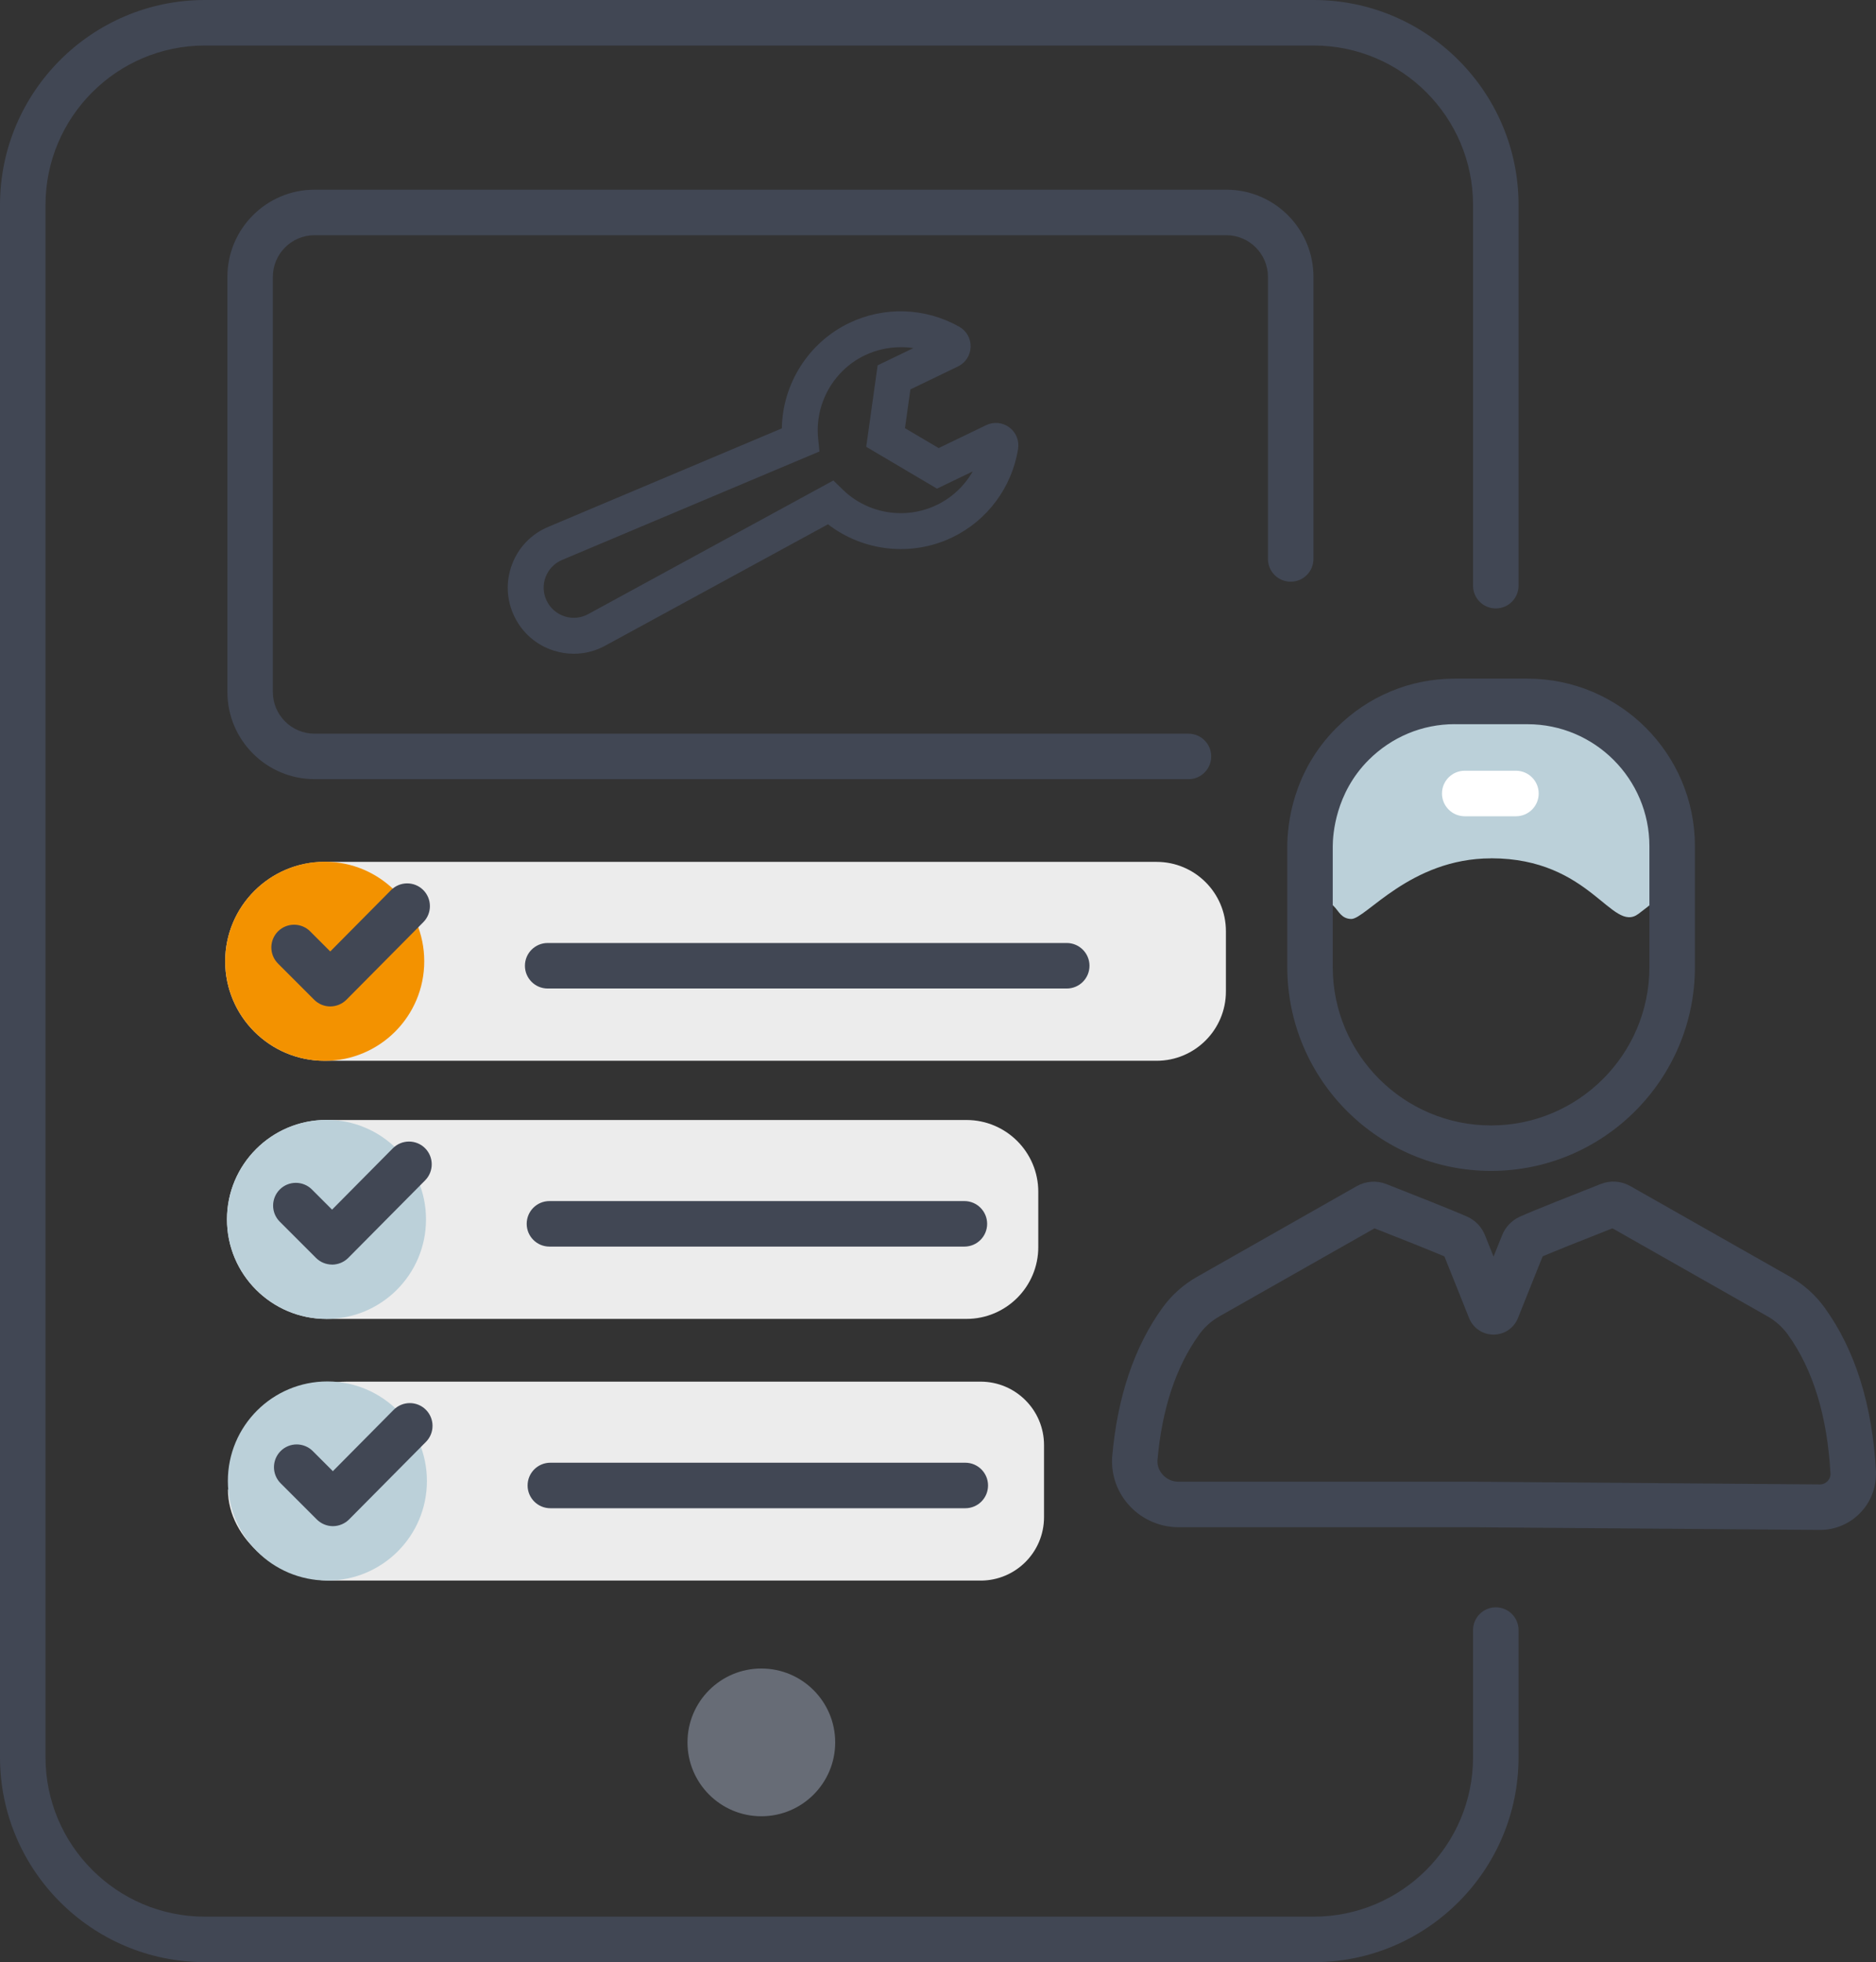
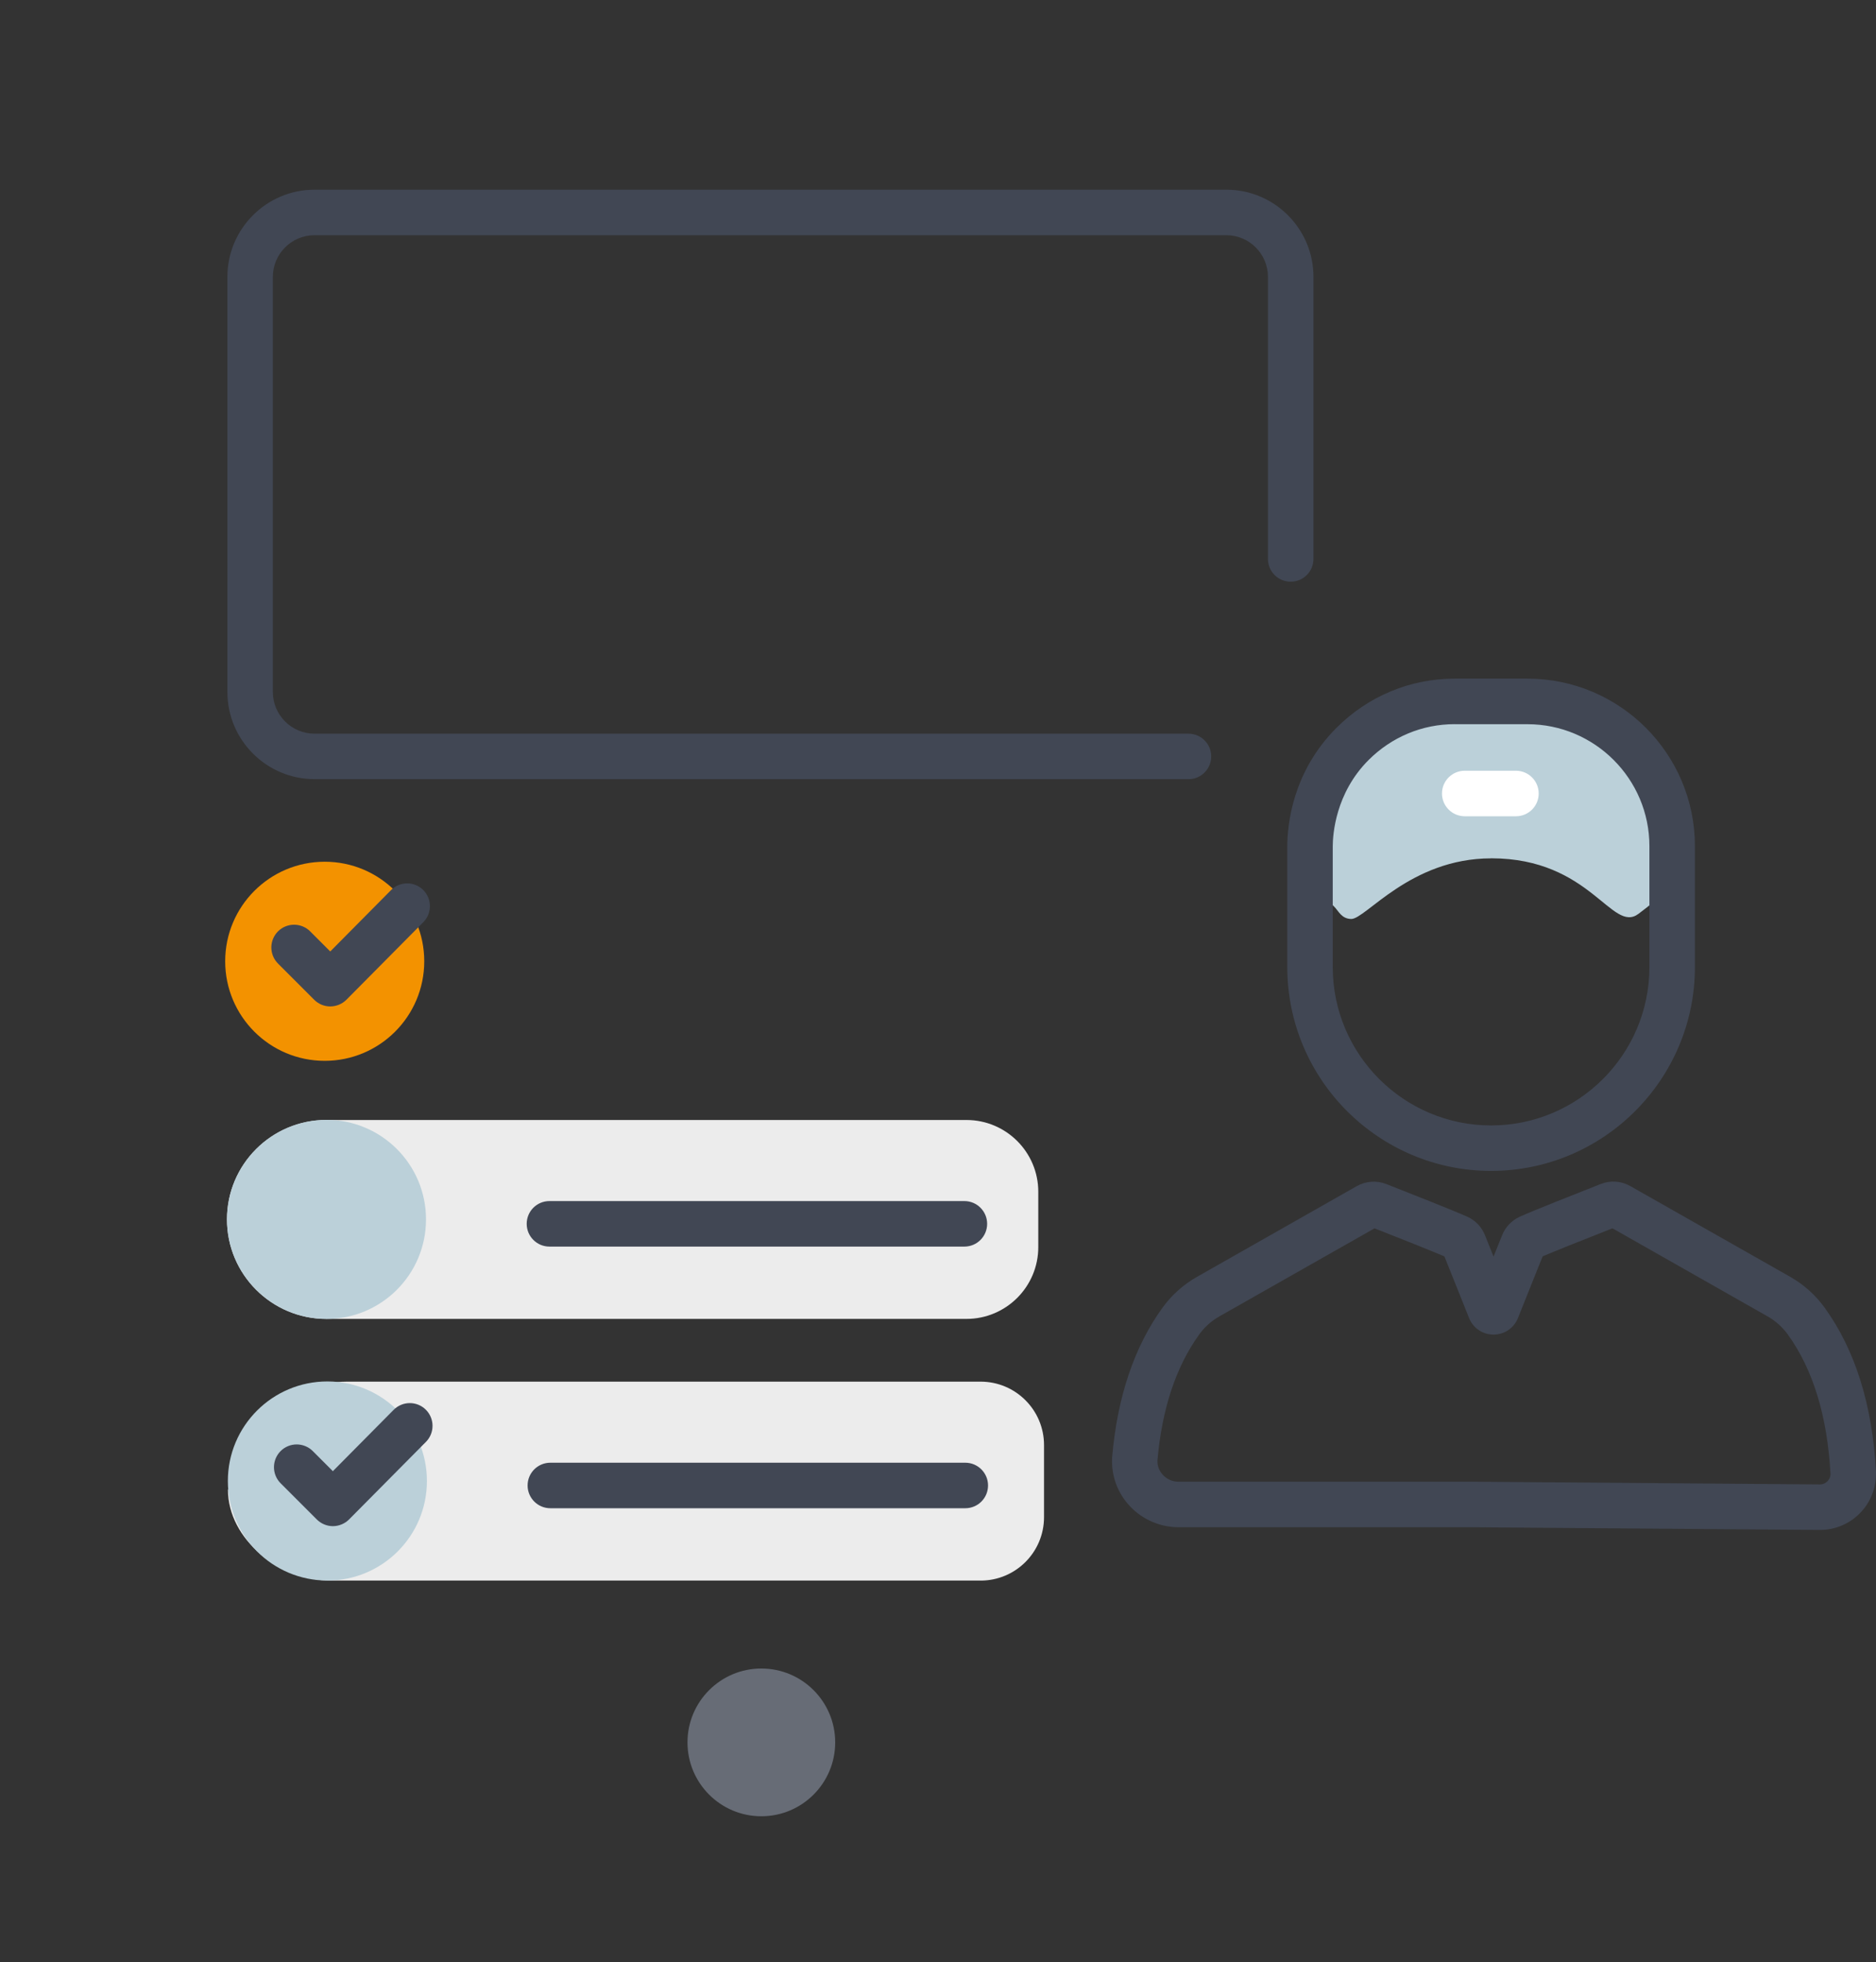
<svg xmlns="http://www.w3.org/2000/svg" id="Layer_1" data-name="Layer 1" viewBox="0 0 372.64 389.67">
  <rect x="0" y="0" width="372.64" height="389.67" fill="#333333" stroke="none" />
  <defs>
    <style>
      .cls-1 {
        fill: #414754;
      }

      .cls-1, .cls-2, .cls-3, .cls-4, .cls-5, .cls-6 {
        stroke-width: 0px;
      }

      .cls-2 {
        fill: #bbd0d9;
      }

      .cls-3 {
        fill: #ececec;
      }

      .cls-4 {
        fill: #f39200;
      }

      .cls-5 {
        fill: #fff;
      }

      .cls-6 {
        fill: #676c76;
      }
    </style>
  </defs>
  <g>
-     <path class="cls-1" d="m260.94,389.66H40.7c-22.44,0-40.7-18.26-40.7-40.7V40.7C0,18.26,18.26,0,40.7,0h220.24c22.44,0,40.7,18.26,40.7,40.7v75.61c0,2.49-2.02,4.52-4.52,4.52s-4.52-2.02-4.52-4.52V40.7c0-17.46-14.2-31.66-31.66-31.66H40.7c-17.46,0-31.66,14.2-31.66,31.66v308.27c0,17.46,14.2,31.66,31.66,31.66h220.24c17.46,0,31.66-14.2,31.66-31.66v-25.25c0-2.49,2.02-4.52,4.52-4.52s4.52,2.02,4.52,4.52v25.25c0,22.44-18.26,40.7-40.7,40.7h0Z" />
    <circle class="cls-6" cx="151.23" cy="346.02" r="14.67" />
    <path class="cls-1" d="m236.08,154.73H62.48c-9.54,0-17.31-7.76-17.31-17.3V54.98c0-9.54,7.76-17.31,17.31-17.31h181.12c9.54,0,17.3,7.76,17.3,17.31v56.02c0,2.49-2.02,4.52-4.52,4.52s-4.52-2.02-4.52-4.52v-56.02c0-4.56-3.71-8.27-8.27-8.27H62.47c-4.56,0-8.27,3.71-8.27,8.27v82.45c0,4.56,3.71,8.27,8.27,8.27h173.6c2.49,0,4.52,2.02,4.52,4.52s-2.02,4.52-4.52,4.52h0Z" />
    <g>
      <path class="cls-2" d="m296.19,170.46c-16.07,0-24.94,12.11-27.81,12.04-1.92-.05-2.48-1.57-3.36-2.45-1.44-1.44-5.75-5.3-5.75-7.67,0-.31,4.8-20.8,4.8-21.1,0-.65,3.3-6.84,11.51-9.59,5.21-1.75,10.32-2.88,18.22-2.88h14.87c13.43,2.88,18.7,14.39,20.62,18.7,0,0,4.43,13.17,2.88,17.26-.87,2.31-4.8,5.28-6.71,6.71-5.3,3.98-9.47-11.03-29.25-11.03h-.02Z" />
      <path class="cls-1" d="m296.19,232.53c-22.32,0-40.49-18.16-40.49-40.49v-24.01c.01-4.15.99-14.71,9.77-23.49,6.3-6.3,14.64-9.77,23.49-9.77h14.45c18.34,0,33.26,14.92,33.26,33.26v24.01c0,22.32-18.16,40.49-40.49,40.49h0Zm-7.23-88.72c-6.44,0-12.51,2.53-17.11,7.12-6.58,6.58-7.11,14.77-7.12,17.12v24c0,17.34,14.11,31.45,31.45,31.45s31.45-14.11,31.45-31.45v-24.01c0-13.36-10.87-24.22-24.22-24.22h-14.45Z" />
      <path class="cls-1" d="m361.51,303.83h-.09l-69.37-.54h-57.96c-3.6,0-7.09-1.49-9.57-4.09-2.49-2.61-3.78-6.02-3.62-9.6,0-.11.01-.24.02-.33,1.04-11.9,4.4-21.84,10-29.58,1.82-2.51,4.13-4.58,6.86-6.13l31.69-17.99c1.83-1.03,3.99-1.19,5.93-.42,4.03,1.58,13.68,5.39,16.09,6.49,1.59.73,2.83,2.03,3.48,3.66l1.7,4.25,1.7-4.24c.65-1.63,1.89-2.93,3.48-3.67,2.28-1.05,11.07-4.53,16.11-6.51,1.94-.76,4.08-.61,5.89.42l31.74,18.01c2.73,1.55,5.05,3.63,6.89,6.19,6.05,8.39,9.47,19.36,10.16,32.59v.24c0,3.1-1.16,5.91-3.29,8.02-2.1,2.08-4.88,3.23-7.84,3.23Zm-88.47-59.9l-30.81,17.48c-1.6.91-2.95,2.11-4,3.57-4.63,6.39-7.43,14.82-8.32,25.05-.05,1.06.35,2.11,1.13,2.92.8.84,1.88,1.3,3.04,1.3h58l69.4.54h.02c.75,0,1.25-.38,1.48-.61.23-.23.62-.73.62-1.48-.62-11.42-3.46-20.72-8.46-27.66-1.08-1.49-2.43-2.71-4.02-3.61l-30.83-17.5c-6.73,2.65-11.72,4.65-13.87,5.57l-4.9,12.25c-.79,1.99-2.7,3.29-4.85,3.29s-4.06-1.29-4.86-3.29l-4.9-12.24c-2.49-1.06-8.44-3.44-13.87-5.57h0Zm20.09,14.46h0s0,0,0,0Zm7.07,0h0Zm19.18-14.97h0Z" />
    </g>
    <path class="cls-5" d="m301.12,162.1h-10.17c-2.49,0-4.52-2.02-4.52-4.52s2.02-4.52,4.52-4.52h10.17c2.49,0,4.52,2.02,4.52,4.52s-2.02,4.52-4.52,4.52Z" />
-     <path class="cls-3" d="m64.48,171.16h165.27c7.59,0,13.76,6.17,13.76,13.76v11.98c0,7.59-6.17,13.76-13.76,13.76H64.48c-10.9,0-19.75-8.85-19.75-19.75h0c0-10.9,8.85-19.75,19.75-19.75h0Z" />
-     <path class="cls-1" d="m211.89,196.31h-103.1c-2.49,0-4.52-2.02-4.52-4.52s2.02-4.52,4.52-4.52h103.1c2.49,0,4.52,2.02,4.52,4.52s-2.02,4.52-4.52,4.52Z" />
    <circle class="cls-4" cx="64.5" cy="190.9" r="19.77" />
    <path class="cls-1" d="m65.61,199.87c-1.2,0-2.35-.48-3.19-1.32l-7.2-7.2c-1.76-1.76-1.76-4.62,0-6.39,1.76-1.76,4.63-1.76,6.39,0l3.99,3.99,12.07-12.18c1.76-1.77,4.62-1.79,6.39-.03s1.78,4.62.03,6.39l-15.27,15.4c-.85.85-2,1.33-3.2,1.34h-.01Z" />
    <path class="cls-3" d="m64.84,222.42h127.14c7.87,0,14.26,6.39,14.26,14.26v10.98c0,7.87-6.39,14.26-14.26,14.26h-127.14c-10.9,0-19.75-8.85-19.75-19.75h0c0-10.9,8.85-19.75,19.75-19.75h0Z" />
    <path class="cls-1" d="m191.56,247.56h-82.42c-2.49,0-4.52-2.02-4.52-4.52s2.02-4.52,4.52-4.52h82.42c2.49,0,4.52,2.02,4.52,4.52s-2.02,4.52-4.52,4.52Z" />
    <circle class="cls-2" cx="64.85" cy="242.16" r="19.77" />
-     <path class="cls-1" d="m65.96,251.13c-1.2,0-2.35-.48-3.19-1.32l-7.2-7.2c-1.76-1.76-1.76-4.62,0-6.39,1.76-1.76,4.63-1.76,6.39,0l4,4,12.07-12.18c1.76-1.77,4.62-1.79,6.39-.03s1.78,4.62.03,6.39l-15.27,15.4c-.85.85-2,1.33-3.2,1.34h-.02Z" />
    <path class="cls-3" d="m194.78,313.88H65.61c-9.99,0-20.34-8.1-20.34-18.08h2.26c0-11.83,9.59-21.42,21.42-21.42h125.83c6.96,0,12.6,5.64,12.6,12.6v14.31c0,6.96-5.64,12.6-12.6,12.6h0Z" />
    <path class="cls-1" d="m191.74,299.52h-82.42c-2.49,0-4.52-2.02-4.52-4.52s2.02-4.52,4.52-4.52h82.42c2.49,0,4.52,2.02,4.52,4.52s-2.02,4.52-4.52,4.52h0Z" />
    <circle class="cls-2" cx="65.03" cy="294.11" r="19.77" />
    <path class="cls-1" d="m66.14,303.08c-1.2,0-2.35-.48-3.2-1.32l-7.2-7.2c-1.76-1.76-1.76-4.62,0-6.39,1.76-1.76,4.62-1.76,6.39,0l3.99,3.99,12.07-12.18c1.76-1.77,4.62-1.79,6.39-.03s1.78,4.62.03,6.39l-15.27,15.4c-.85.85-2,1.33-3.2,1.34h0Z" />
  </g>
  <g id="g2888">
    <g id="g2890">
      <g id="g2896">
-         <path class="cls-1" d="m113.99,129.83c-1.35,0-2.71-.21-4.04-.64-3.45-1.11-6.22-3.52-7.79-6.79-1.57-3.26-1.73-6.93-.45-10.32s3.83-6.03,7.17-7.44l46.42-19.57c.14-8.84,5.28-17.03,13.37-20.92,6.96-3.35,15.13-3.07,21.88.74,1.45.82,2.31,2.36,2.25,4.02-.05,1.67-1.02,3.15-2.52,3.87l-9.44,4.55-1.08,7.7,6.69,3.95,9.44-4.55c1.5-.72,3.26-.55,4.6.44,1.33.99,2,2.63,1.74,4.27-1.22,7.65-6.11,14.22-13.06,17.57-8.09,3.9-17.7,2.81-24.7-2.59l-44.24,24.1c-1.96,1.07-4.09,1.61-6.25,1.61h.01Zm64.91-60.88c-2.44,0-4.87.54-7.13,1.62-6.22,2.99-9.94,9.62-9.26,16.48l.26,2.61-51.12,21.54c-1.52.64-2.68,1.85-3.27,3.39s-.51,3.22.21,4.71,1.98,2.59,3.55,3.1c1.57.51,3.24.35,4.69-.44l48.71-26.54,1.88,1.83c4.94,4.81,12.44,6.03,18.66,3.03,3.04-1.46,5.5-3.8,7.14-6.66l-7.1,3.42-14.06-8.31,2.27-16.18,7.1-3.42c-.84-.13-1.68-.19-2.53-.19h0Z" />
-       </g>
+         </g>
    </g>
  </g>
</svg>